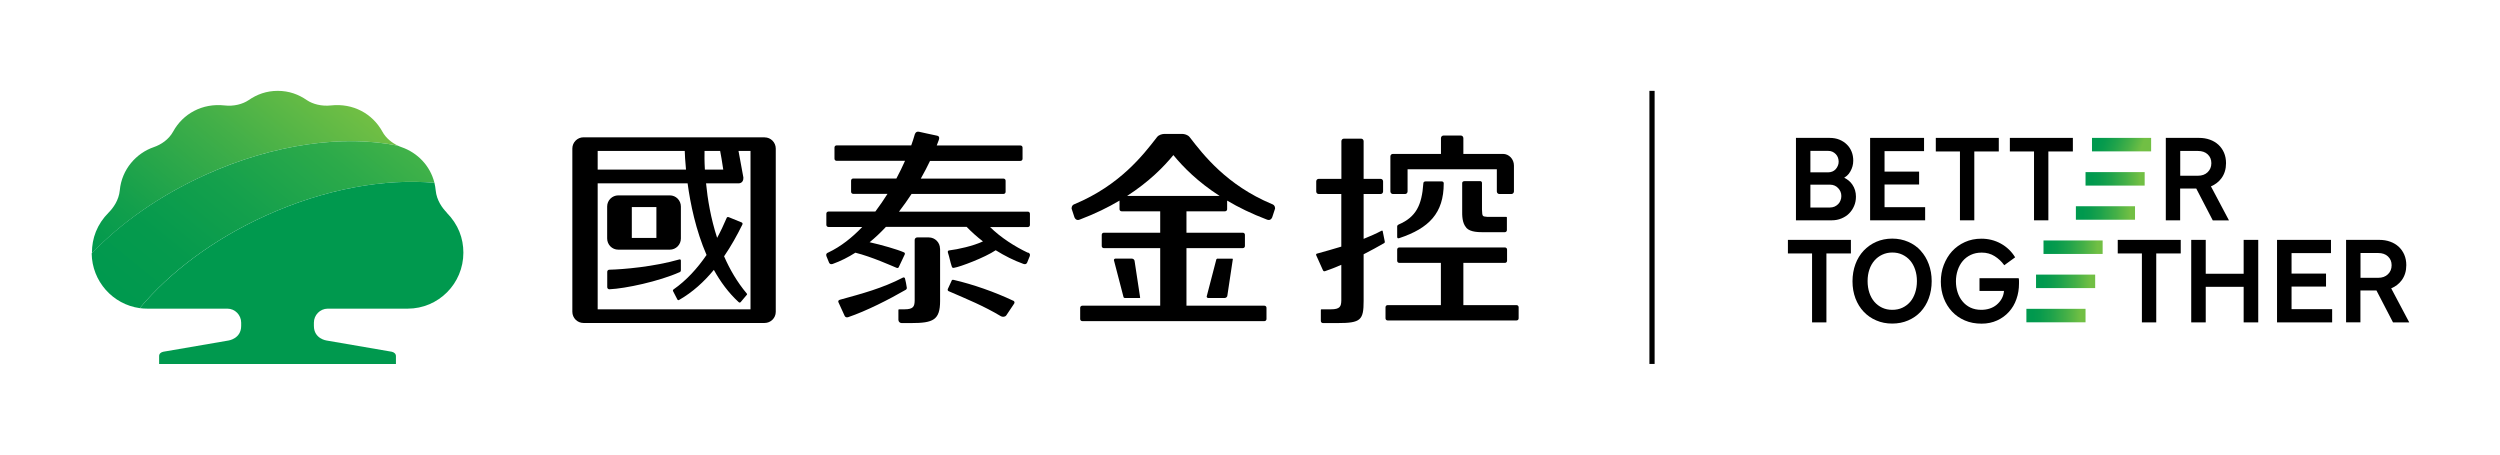
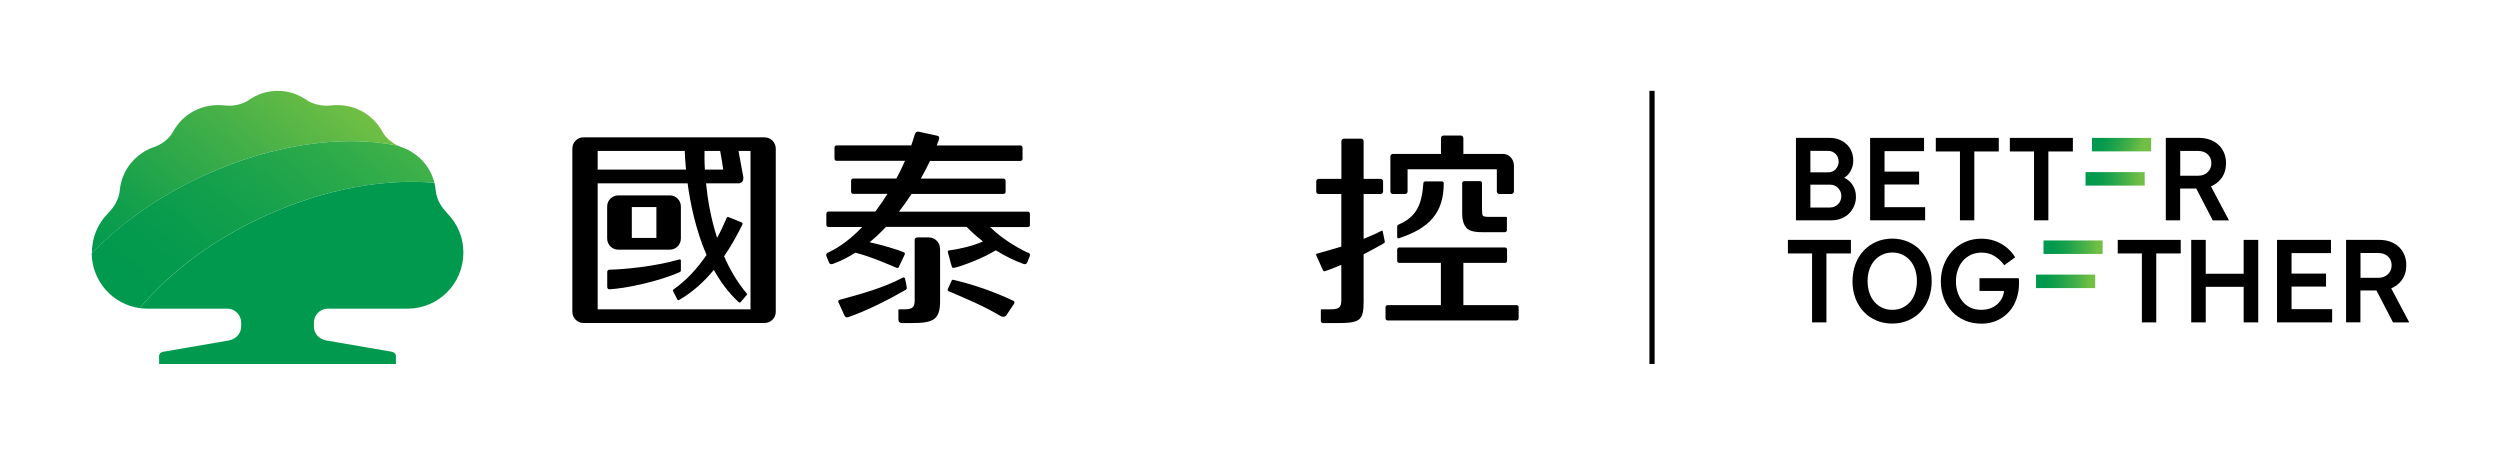
<svg xmlns="http://www.w3.org/2000/svg" width="269" height="49" viewBox="0 0 269 49" fill="none">
-   <path d="M120.875 31.905L119.855 27.987C119.855 27.896 119.937 27.824 120.036 27.824H121.769C121.94 27.824 122.085 27.951 122.085 28.105L122.68 32.023C122.68 32.023 122.662 32.068 122.626 32.068H121.056C120.957 32.068 120.875 31.996 120.875 31.905ZM131.038 27.824C130.939 27.824 130.858 27.896 130.858 27.987L129.838 31.905C129.838 31.996 129.919 32.068 130.019 32.068H131.752C131.923 32.068 132.067 31.941 132.067 31.787L132.654 27.878C132.654 27.878 132.627 27.833 132.609 27.833H131.048L131.038 27.824ZM137.194 22.455L136.896 23.362C136.896 23.362 136.743 23.833 136.292 23.616C134.667 22.999 133.259 22.31 132.04 21.584V22.509C132.04 22.636 131.941 22.736 131.815 22.736H127.663V25.04H133.728C133.855 25.04 133.954 25.139 133.954 25.266V26.473C133.954 26.599 133.855 26.699 133.728 26.699H127.663V32.893H136.048C136.174 32.893 136.274 32.993 136.274 33.12V34.326C136.274 34.453 136.174 34.553 136.048 34.553H116.453C116.326 34.553 116.227 34.453 116.227 34.326V33.12C116.227 32.993 116.326 32.893 116.453 32.893H124.838V26.699H118.772C118.646 26.699 118.547 26.599 118.547 26.473V25.266C118.547 25.139 118.646 25.04 118.772 25.04H124.838V22.736H120.686C120.559 22.736 120.46 22.636 120.46 22.509V21.584C119.242 22.31 117.834 22.999 116.209 23.616C115.758 23.833 115.604 23.362 115.604 23.362L115.306 22.455C115.306 22.455 115.252 22.065 115.667 21.947C120.496 19.916 122.996 16.696 124.486 14.764C124.693 14.483 125.081 14.42 125.262 14.411H127.239C127.419 14.42 127.798 14.483 128.015 14.764C129.495 16.687 132.004 19.916 136.833 21.947C137.248 22.065 137.194 22.455 137.194 22.455ZM131.237 21.085C128.881 19.571 127.302 17.966 126.255 16.687C125.208 17.966 123.628 19.562 121.272 21.085H131.237Z" fill="black" />
  <path d="M155.102 19.517C155.373 19.517 155.345 19.743 155.345 19.743C155.345 22.936 153.757 24.559 150.571 25.62C150.309 25.72 150.336 25.466 150.336 25.466V24.35C150.336 24.35 150.336 24.223 150.508 24.151C152.367 23.353 152.99 22.074 153.152 19.734C153.152 19.489 153.45 19.517 153.45 19.517H155.111H155.102ZM149.885 20.877H151.185C151.338 20.877 151.455 20.75 151.455 20.596V18.211H161.059V20.596C161.059 20.75 161.176 20.877 161.33 20.877H162.629C162.774 20.877 162.9 20.75 162.9 20.596V17.812C162.9 17.122 162.368 16.56 161.718 16.56H157.458V14.873C157.458 14.71 157.34 14.583 157.187 14.583H155.318C155.165 14.583 155.048 14.71 155.048 14.864V16.56H149.876C149.722 16.56 149.605 16.678 149.605 16.832V20.596C149.605 20.75 149.731 20.877 149.876 20.877H149.885ZM163.189 32.83H157.458V28.286H161.934C162.061 28.286 162.16 28.187 162.16 28.06V26.853C162.16 26.727 162.061 26.627 161.934 26.627H150.562C150.435 26.627 150.336 26.727 150.336 26.853V28.06C150.336 28.187 150.435 28.286 150.562 28.286H155.039V32.83H149.307C149.181 32.83 149.081 32.93 149.081 33.057V34.254C149.081 34.381 149.181 34.48 149.307 34.48H163.18C163.306 34.48 163.406 34.381 163.406 34.254V33.057C163.406 32.93 163.306 32.83 163.18 32.83H163.189ZM148.784 24.885C148.784 24.813 148.702 24.804 148.666 24.822C148.034 25.157 147.385 25.439 146.726 25.702V20.877H148.549C148.702 20.877 148.82 20.759 148.82 20.605V19.517C148.82 19.362 148.702 19.244 148.549 19.244H146.726V15.191C146.726 15.037 146.608 14.919 146.455 14.919H144.605C144.451 14.919 144.334 15.037 144.334 15.191V19.244H141.897C141.743 19.244 141.626 19.362 141.626 19.517V20.605C141.626 20.759 141.743 20.877 141.897 20.877H144.325V26.536C143.467 26.799 142.592 27.044 141.707 27.289C141.617 27.307 141.59 27.398 141.626 27.47C141.816 27.896 142.195 28.74 142.339 29.057C142.393 29.166 142.447 29.23 142.61 29.166C143.142 28.985 143.729 28.758 144.325 28.495V32.349C144.307 32.957 144.198 33.283 143.206 33.283H142.204C142.132 33.283 142.122 33.329 142.122 33.347V34.535C142.122 34.662 142.222 34.762 142.348 34.762H143.937C146.419 34.762 146.726 34.444 146.726 32.386V27.361C147.52 26.953 148.269 26.545 148.928 26.164C148.991 26.119 149.018 26.101 149 25.974L148.784 24.904V24.885ZM157.773 24.514C158.225 25.003 159.163 24.985 159.777 24.985H161.916C162.043 24.985 162.142 24.885 162.142 24.759V23.416C162.142 23.416 162.151 23.335 162.061 23.335H160.039C159.488 23.28 159.497 23.317 159.461 22.537V19.707C159.461 19.707 159.479 19.489 159.263 19.489H157.611C157.313 19.489 157.331 19.707 157.331 19.707V22.582C157.322 23.208 157.322 24.006 157.782 24.505L157.773 24.514Z" fill="black" />
  <path d="M82.271 14.774H62.784C62.126 14.774 61.584 15.318 61.584 15.98V33.546C61.584 34.208 62.117 34.752 62.784 34.752H82.271C82.93 34.752 83.472 34.218 83.472 33.555V15.989C83.472 15.327 82.939 14.783 82.281 14.783L82.271 14.774ZM75.809 16.243H77.488C77.578 16.687 77.695 17.385 77.822 18.247H75.845C75.791 17.322 75.8 16.623 75.809 16.243ZM64.31 16.243H73.679C73.688 16.623 73.724 17.322 73.814 18.247H64.31V16.243ZM80.746 33.283H64.31V19.725H73.986C74.284 21.929 74.87 24.777 76.025 27.434C75.033 28.885 73.841 30.191 72.469 31.143C72.352 31.216 72.433 31.352 72.433 31.352L72.875 32.204C72.875 32.204 72.939 32.367 73.083 32.268C74.527 31.442 75.755 30.318 76.811 29.039C77.524 30.327 78.399 31.515 79.464 32.494C79.573 32.621 79.681 32.522 79.681 32.522L80.349 31.733C80.349 31.733 80.439 31.66 80.34 31.569C79.32 30.354 78.526 28.985 77.912 27.579C78.67 26.473 79.311 25.312 79.871 24.178C79.97 23.997 79.798 23.933 79.798 23.933L78.399 23.362C78.399 23.362 78.246 23.298 78.183 23.462C77.885 24.169 77.542 24.895 77.163 25.593C76.477 23.489 76.134 21.412 75.971 19.725H79.51C79.51 19.725 80.015 19.725 79.988 19.099C79.789 17.984 79.582 16.868 79.464 16.243H80.755V33.283H80.746ZM73.128 29.284C70.899 30.282 67.27 31.052 65.582 31.125H65.564C65.438 31.125 65.339 31.025 65.339 30.898V29.248C65.339 29.121 65.438 29.021 65.564 29.021H65.573C67.072 28.985 70.357 28.703 73.101 27.915C73.101 27.915 73.263 27.869 73.263 28.05V29.084C73.263 29.239 73.128 29.293 73.128 29.293V29.284ZM66.53 26.863H72.072C72.731 26.863 73.263 26.327 73.263 25.665V22.228C73.263 21.557 72.731 21.022 72.072 21.022H66.53C65.871 21.022 65.33 21.557 65.33 22.219V25.656C65.33 26.327 65.862 26.863 66.521 26.863H66.53ZM67.983 22.283H70.628V25.602H67.983V22.283Z" fill="black" />
  <path d="M101.154 26.745V32.386C101.154 34.435 100.405 34.762 98.049 34.762H97.011C96.821 34.762 96.668 34.607 96.668 34.417V33.365C96.668 33.365 96.659 33.283 96.749 33.283H97.318C98.302 33.283 98.401 32.957 98.419 32.349V25.82C98.419 25.665 98.545 25.547 98.69 25.547H99.944C100.603 25.547 101.145 26.092 101.145 26.754L101.154 26.745ZM110.586 27.189C109.223 26.545 107.68 25.566 106.533 24.432H110.595C110.721 24.432 110.821 24.332 110.821 24.205V22.999C110.821 22.872 110.721 22.772 110.595 22.772H96.731C97.219 22.137 97.67 21.503 98.085 20.868H107.977C108.104 20.868 108.203 20.768 108.203 20.641V19.444C108.203 19.317 108.104 19.217 107.977 19.217H99.078C99.466 18.537 99.791 17.893 100.071 17.313H109.801C109.927 17.313 110.026 17.213 110.026 17.086V15.88C110.026 15.753 109.927 15.653 109.801 15.653H100.793C100.892 15.417 100.964 15.209 101.018 15.055C101.091 14.828 101.082 14.665 100.838 14.601C100.305 14.483 99.231 14.266 98.915 14.184C98.5 14.075 98.419 14.501 98.419 14.501L98.247 15.064C98.193 15.245 98.121 15.435 98.049 15.644H90.016C89.889 15.644 89.79 15.744 89.79 15.871V17.077C89.79 17.204 89.889 17.304 90.016 17.304H97.381C97.119 17.902 96.803 18.546 96.451 19.208H91.803C91.677 19.208 91.577 19.308 91.577 19.435V20.632C91.577 20.759 91.677 20.859 91.803 20.859H95.495C95.097 21.494 94.655 22.137 94.186 22.763H89.14C89.014 22.763 88.915 22.863 88.915 22.99V24.196C88.915 24.323 89.014 24.423 89.14 24.423H92.778C91.704 25.547 90.485 26.527 89.122 27.171C88.77 27.289 88.942 27.606 88.942 27.606L89.203 28.25C89.203 28.25 89.294 28.513 89.61 28.395C90.467 28.087 91.27 27.679 92.038 27.189C93.807 27.633 95.928 28.595 96.46 28.812C96.623 28.894 96.695 28.767 96.695 28.767L97.336 27.407C97.336 27.407 97.444 27.234 97.264 27.153C96.523 26.826 94.863 26.355 93.572 26.064C94.195 25.556 94.781 24.994 95.323 24.414H104.015C104.538 24.958 105.125 25.484 105.766 25.974C104.737 26.463 103.058 26.835 102.129 26.944C102.011 26.953 101.957 27.044 101.993 27.171C102.174 27.715 102.228 28.132 102.408 28.667C102.472 28.849 102.553 28.84 102.67 28.812C103.293 28.722 105.965 27.715 107.138 26.926C108.095 27.524 109.106 28.032 110.117 28.395C110.432 28.513 110.523 28.25 110.523 28.25L110.784 27.606C110.784 27.606 110.956 27.289 110.604 27.171L110.586 27.189ZM97.561 30.889C97.498 30.409 97.48 30.472 97.381 29.982C97.381 29.91 97.291 29.81 97.164 29.864C94.953 31.016 92.751 31.596 90.35 32.259C90.205 32.313 90.16 32.413 90.223 32.54C90.422 32.957 90.747 33.691 90.891 34C90.945 34.109 91.09 34.19 91.261 34.127C93.22 33.465 95.675 32.213 97.462 31.179C97.579 31.098 97.588 31.016 97.561 30.88V30.889ZM109.024 32.358C107.03 31.415 104.701 30.599 102.625 30.118C102.426 30.055 102.399 30.2 102.399 30.2L101.993 31.08C101.993 31.08 101.903 31.261 102.083 31.334C104.087 32.204 105.838 32.911 107.716 34.036C107.905 34.118 108.14 34.109 108.275 33.936C108.627 33.419 108.772 33.184 109.124 32.667C109.196 32.558 109.16 32.422 109.042 32.358H109.024Z" fill="black" />
  <path d="M231.461 14.837H225.098V16.288H231.461V14.837Z" fill="url(#paint0_linear_1239_61349)" />
  <path d="M198.137 23.507C198.462 23.371 198.733 23.199 198.959 22.972C199.184 22.745 199.365 22.482 199.5 22.165C199.636 21.856 199.699 21.521 199.699 21.158C199.699 20.677 199.573 20.242 199.311 19.861C199.094 19.544 198.805 19.299 198.435 19.127C198.535 19.063 198.634 18.991 198.733 18.909C198.887 18.773 199.004 18.619 199.103 18.437C199.202 18.265 199.275 18.084 199.329 17.893C199.383 17.703 199.41 17.494 199.41 17.286C199.41 16.95 199.356 16.623 199.239 16.333C199.121 16.034 198.95 15.771 198.724 15.553C198.498 15.327 198.228 15.154 197.921 15.027C197.614 14.9 197.262 14.837 196.865 14.837H193.245V23.706H197.081C197.46 23.706 197.812 23.643 198.137 23.507ZM197.163 16.324C197.298 16.388 197.424 16.469 197.533 16.587C197.641 16.696 197.713 16.823 197.767 16.968C197.812 17.113 197.84 17.249 197.84 17.394C197.84 17.558 197.812 17.703 197.749 17.839C197.695 17.975 197.614 18.102 197.515 18.211C197.415 18.32 197.298 18.401 197.163 18.456C197.027 18.51 196.874 18.546 196.702 18.546H194.798V16.234H196.693C196.874 16.234 197.027 16.261 197.163 16.324ZM194.798 22.319V19.87H196.919C197.099 19.87 197.262 19.907 197.406 19.97C197.551 20.034 197.677 20.124 197.785 20.242C197.894 20.351 197.975 20.478 198.038 20.623C198.101 20.768 198.128 20.922 198.128 21.095C198.128 21.267 198.101 21.421 198.038 21.566C197.984 21.711 197.903 21.847 197.794 21.956C197.686 22.065 197.56 22.156 197.406 22.228C197.253 22.292 197.09 22.328 196.91 22.328H194.789L194.798 22.319Z" fill="black" />
  <path d="M207.145 22.292H202.777V19.852H206.496V18.465H202.777V16.261H207.028V14.837H201.224V23.706H207.145V22.292Z" fill="black" />
  <path d="M210.891 23.706H212.435V16.297H215.07V14.837H208.292V16.297H210.891V23.706Z" fill="black" />
  <path d="M216.261 16.297H218.861V23.706H220.404V16.297H223.04V14.837H216.261V16.297Z" fill="black" />
  <path d="M234.593 20.287H236.317L238.095 23.715H239.837L237.897 20.052C238.357 19.861 238.736 19.571 239.025 19.181C239.359 18.728 239.521 18.183 239.521 17.558C239.521 17.149 239.449 16.769 239.305 16.433C239.16 16.098 238.953 15.807 238.7 15.572C238.438 15.336 238.14 15.154 237.779 15.027C237.427 14.9 237.039 14.837 236.624 14.837H233.041V23.706H234.584V20.278L234.593 20.287ZM237.545 16.605C237.806 16.85 237.942 17.159 237.942 17.558C237.942 17.957 237.806 18.274 237.545 18.528C237.283 18.782 236.931 18.909 236.498 18.909H234.593V16.243H236.498C236.931 16.243 237.283 16.36 237.545 16.605Z" fill="black" />
  <path d="M192.379 27.271H194.978V34.689H196.522V27.271H199.157V25.811H192.379V27.271Z" fill="black" />
  <path d="M206.667 26.971C206.297 26.563 205.846 26.246 205.322 26.019C204.799 25.792 204.221 25.674 203.607 25.674C202.993 25.674 202.398 25.792 201.883 26.019C201.369 26.246 200.917 26.563 200.529 26.971C200.15 27.379 199.852 27.86 199.645 28.422C199.437 28.985 199.329 29.601 199.329 30.272C199.329 30.944 199.437 31.542 199.645 32.104C199.861 32.667 200.159 33.147 200.538 33.546C200.917 33.945 201.369 34.263 201.892 34.48C202.416 34.707 202.984 34.816 203.598 34.816C204.212 34.816 204.79 34.707 205.313 34.48C205.837 34.254 206.288 33.945 206.658 33.546C207.028 33.147 207.326 32.667 207.533 32.104C207.741 31.542 207.849 30.925 207.849 30.254C207.849 29.583 207.741 28.985 207.533 28.422C207.326 27.86 207.037 27.379 206.658 26.971H206.667ZM206.071 31.497C205.945 31.878 205.773 32.204 205.539 32.476C205.304 32.748 205.024 32.957 204.699 33.111C204.374 33.265 204.004 33.338 203.607 33.338C203.21 33.338 202.858 33.265 202.524 33.111C202.199 32.957 201.919 32.748 201.685 32.476C201.45 32.204 201.269 31.878 201.143 31.497C201.017 31.116 200.954 30.699 200.954 30.245C200.954 29.792 201.017 29.384 201.143 29.012C201.269 28.631 201.45 28.314 201.685 28.041C201.919 27.769 202.199 27.561 202.524 27.407C202.849 27.253 203.21 27.171 203.607 27.171C204.004 27.171 204.365 27.243 204.69 27.398C205.015 27.552 205.295 27.76 205.53 28.032C205.764 28.305 205.945 28.631 206.071 29.012C206.198 29.393 206.261 29.801 206.261 30.245C206.261 30.69 206.198 31.116 206.071 31.497Z" fill="black" />
  <path d="M212.994 29.937V31.306H215.63C215.603 31.615 215.521 31.896 215.377 32.15C215.233 32.404 215.052 32.612 214.836 32.794C214.619 32.975 214.366 33.111 214.086 33.202C213.807 33.292 213.5 33.338 213.184 33.338C212.741 33.338 212.353 33.256 212.01 33.093C211.676 32.93 211.388 32.703 211.162 32.422C210.927 32.141 210.756 31.814 210.638 31.451C210.521 31.089 210.458 30.69 210.458 30.272C210.458 29.855 210.521 29.456 210.647 29.075C210.774 28.694 210.954 28.368 211.189 28.087C211.424 27.806 211.713 27.588 212.056 27.425C212.399 27.262 212.787 27.18 213.238 27.18C213.752 27.18 214.213 27.307 214.619 27.561C215.025 27.815 215.377 28.141 215.657 28.54L216.83 27.688C216.442 27.053 215.928 26.563 215.287 26.209C214.646 25.856 213.951 25.683 213.193 25.683C212.552 25.683 211.965 25.801 211.424 26.046C210.882 26.291 210.431 26.618 210.043 27.035C209.664 27.452 209.366 27.951 209.149 28.513C208.933 29.075 208.833 29.683 208.833 30.309C208.833 30.934 208.942 31.533 209.149 32.086C209.357 32.63 209.655 33.111 210.034 33.519C210.413 33.927 210.873 34.245 211.415 34.48C211.956 34.716 212.561 34.825 213.229 34.825C213.843 34.825 214.393 34.707 214.89 34.48C215.386 34.254 215.81 33.945 216.162 33.555C216.514 33.166 216.785 32.712 216.966 32.186C217.155 31.66 217.245 31.098 217.245 30.499V30.209C217.245 30.118 217.236 30.028 217.209 29.937H212.985H212.994Z" fill="black" />
  <path d="M227.869 27.271H230.468V34.689H232.012V27.271H234.647V25.811H227.869V27.271Z" fill="black" />
  <path d="M241.417 29.456H237.337V25.811H235.776V34.689H237.337V30.862H241.417V34.689H242.987V25.811H241.417V29.456Z" fill="black" />
  <path d="M246.571 30.835H250.28V29.438H246.571V27.234H250.813V25.811H245.009V34.689H250.939V33.265H246.571V30.835Z" fill="black" />
  <path d="M257.492 34.689H259.234L257.293 31.025C257.754 30.835 258.133 30.544 258.422 30.154C258.756 29.701 258.918 29.157 258.918 28.531C258.918 28.123 258.846 27.742 258.702 27.407C258.557 27.071 258.35 26.781 258.097 26.545C257.835 26.309 257.537 26.128 257.176 26.001C256.824 25.874 256.436 25.811 256.021 25.811H252.438V34.68H253.981V31.252H255.705L257.483 34.68L257.492 34.689ZM253.99 27.225H255.894C256.328 27.225 256.68 27.343 256.941 27.588C257.203 27.833 257.339 28.141 257.339 28.54C257.339 28.939 257.203 29.257 256.941 29.511C256.68 29.765 256.328 29.892 255.894 29.892H253.99V27.225Z" fill="black" />
  <path d="M230.766 18.519H224.403V19.97H230.766V18.519Z" fill="url(#paint1_linear_1239_61349)" />
-   <path d="M229.728 22.192H223.365V23.643H229.728V22.192Z" fill="url(#paint2_linear_1239_61349)" />
  <path d="M226.244 25.874H219.881V27.325H226.244V25.874Z" fill="url(#paint3_linear_1239_61349)" />
  <path d="M225.441 29.547H219.078V30.998H225.441V29.547Z" fill="url(#paint4_linear_1239_61349)" />
-   <path d="M224.403 33.229H218.04V34.68H224.403V33.229Z" fill="url(#paint5_linear_1239_61349)" />
  <path d="M178.037 9.776H177.477V39.16H178.037V9.776Z" fill="black" />
  <path d="M22.141 18.791C29.542 15.454 37.061 14.492 42.828 15.68C42.187 15.381 41.529 14.873 41.14 14.157C40.075 12.225 37.99 11.082 35.608 11.345C34.624 11.454 33.658 11.209 33.017 10.774C32.123 10.157 31.104 9.776 29.885 9.776C28.666 9.776 27.647 10.157 26.753 10.774C26.112 11.209 25.146 11.463 24.163 11.345C21.78 11.082 19.686 12.225 18.63 14.157C18.16 15.018 17.321 15.562 16.563 15.825C14.667 16.469 13.097 18.22 12.889 20.478C12.79 21.548 12.167 22.391 11.698 22.863C10.425 24.142 9.893 25.647 9.893 27.18V27.253C13.016 23.988 17.213 21.013 22.168 18.782L22.141 18.791Z" fill="url(#paint6_linear_1239_61349)" />
  <path d="M28.675 23.162C35.002 20.315 41.411 19.19 46.745 19.671C46.285 17.812 44.904 16.424 43.207 15.835C43.081 15.789 42.954 15.744 42.828 15.68C37.06 14.483 29.542 15.454 22.14 18.791C17.185 21.022 12.988 23.997 9.865 27.262C9.901 30.272 12.14 32.757 15.037 33.156C18.241 29.311 22.953 25.738 28.675 23.162Z" fill="url(#paint7_linear_1239_61349)" />
  <path d="M48.072 22.872C47.603 22.401 46.98 21.557 46.881 20.487C46.853 20.206 46.808 19.934 46.745 19.671C41.411 19.19 35.011 20.306 28.675 23.162C22.953 25.738 18.25 29.302 15.037 33.156C15.308 33.193 15.579 33.211 15.858 33.211H24.469C25.282 33.211 25.95 33.891 25.95 34.716V35.07C25.95 36.449 24.587 36.639 24.587 36.639L17.582 37.845C17.33 37.89 17.122 38.054 17.122 38.308V39.169H42.602V38.308C42.602 38.063 42.386 37.89 42.142 37.845L35.138 36.639C35.138 36.639 33.775 36.458 33.775 35.07V34.716C33.775 33.9 34.434 33.22 35.255 33.211H43.866C47.178 33.211 49.859 30.517 49.859 27.189C49.859 25.656 49.327 24.16 48.054 22.872H48.072Z" fill="#00994E" />
  <defs>
    <linearGradient id="paint0_linear_1239_61349" x1="225.378" y1="14.501" x2="230.709" y2="16.444" gradientUnits="userSpaceOnUse">
      <stop offset="0.11" stop-color="#00994E" />
      <stop offset="0.23" stop-color="#089B4D" />
      <stop offset="0.43" stop-color="#1FA34B" />
      <stop offset="0.68" stop-color="#45B047" />
      <stop offset="0.92" stop-color="#71BF44" />
    </linearGradient>
    <linearGradient id="paint1_linear_1239_61349" x1="224.403" y1="19.244" x2="230.766" y2="19.244" gradientUnits="userSpaceOnUse">
      <stop offset="0.11" stop-color="#00994E" />
      <stop offset="0.23" stop-color="#089B4D" />
      <stop offset="0.43" stop-color="#1FA34B" />
      <stop offset="0.68" stop-color="#45B047" />
      <stop offset="0.92" stop-color="#71BF44" />
    </linearGradient>
    <linearGradient id="paint2_linear_1239_61349" x1="223.365" y1="22.918" x2="229.728" y2="22.918" gradientUnits="userSpaceOnUse">
      <stop offset="0.11" stop-color="#00994E" />
      <stop offset="0.23" stop-color="#089B4D" />
      <stop offset="0.43" stop-color="#1FA34B" />
      <stop offset="0.68" stop-color="#45B047" />
      <stop offset="0.92" stop-color="#71BF44" />
    </linearGradient>
    <linearGradient id="paint3_linear_1239_61349" x1="219.881" y1="26.599" x2="226.244" y2="26.599" gradientUnits="userSpaceOnUse">
      <stop offset="0.11" stop-color="#00994E" />
      <stop offset="0.23" stop-color="#089B4D" />
      <stop offset="0.43" stop-color="#1FA34B" />
      <stop offset="0.68" stop-color="#45B047" />
      <stop offset="0.92" stop-color="#71BF44" />
    </linearGradient>
    <linearGradient id="paint4_linear_1239_61349" x1="219.078" y1="30.272" x2="225.441" y2="30.272" gradientUnits="userSpaceOnUse">
      <stop offset="0.11" stop-color="#00994E" />
      <stop offset="0.23" stop-color="#089B4D" />
      <stop offset="0.43" stop-color="#1FA34B" />
      <stop offset="0.68" stop-color="#45B047" />
      <stop offset="0.92" stop-color="#71BF44" />
    </linearGradient>
    <linearGradient id="paint5_linear_1239_61349" x1="218.04" y1="33.955" x2="224.403" y2="33.955" gradientUnits="userSpaceOnUse">
      <stop offset="0.11" stop-color="#00994E" />
      <stop offset="0.23" stop-color="#089B4D" />
      <stop offset="0.43" stop-color="#1FA34B" />
      <stop offset="0.68" stop-color="#45B047" />
      <stop offset="0.92" stop-color="#71BF44" />
    </linearGradient>
    <linearGradient id="paint6_linear_1239_61349" x1="34.931" y1="8.579" x2="15.803" y2="32.088" gradientUnits="userSpaceOnUse">
      <stop stop-color="#71BF44" />
      <stop offset="0.37" stop-color="#42AF48" />
      <stop offset="0.79" stop-color="#129F4C" />
      <stop offset="1" stop-color="#00994E" />
    </linearGradient>
    <linearGradient id="paint7_linear_1239_61349" x1="40.887" y1="7.854" x2="18.084" y2="35.88" gradientUnits="userSpaceOnUse">
      <stop stop-color="#51B848" />
      <stop offset="0.01" stop-color="#4FB748" />
      <stop offset="0.29" stop-color="#2CAA4A" />
      <stop offset="0.56" stop-color="#14A04C" />
      <stop offset="0.8" stop-color="#059A4D" />
      <stop offset="1" stop-color="#00994E" />
    </linearGradient>
  </defs>
</svg>